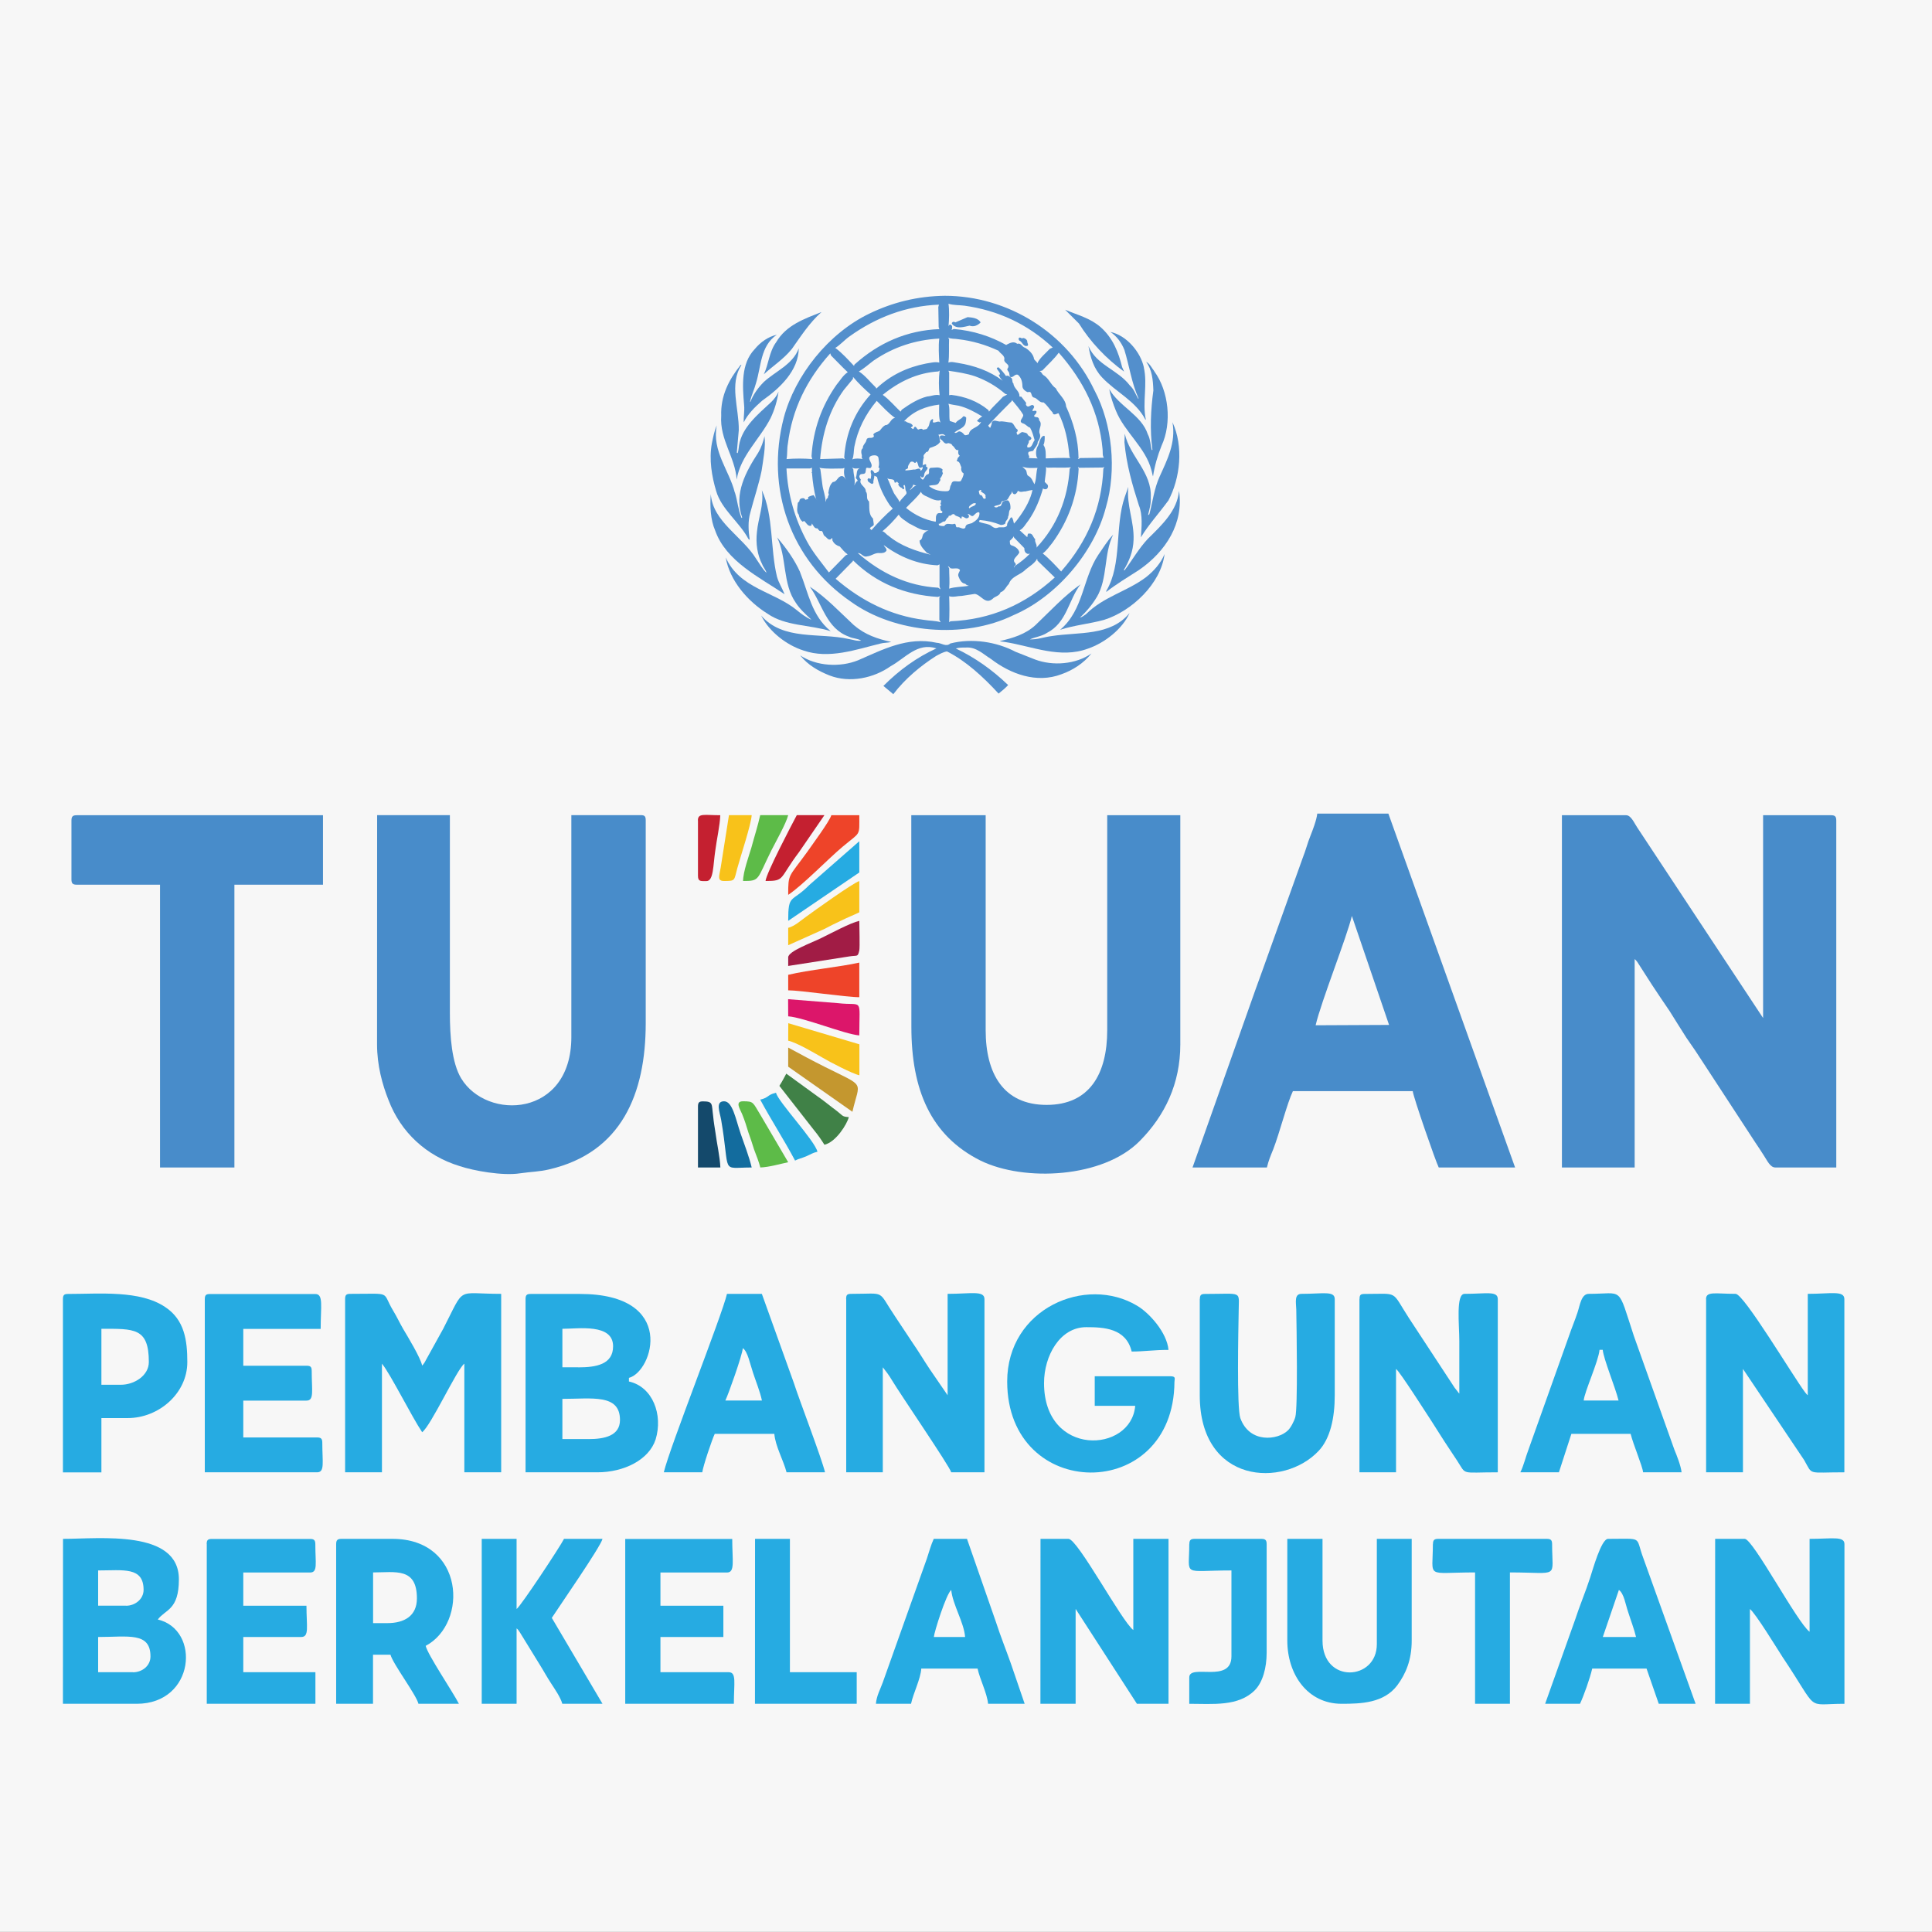
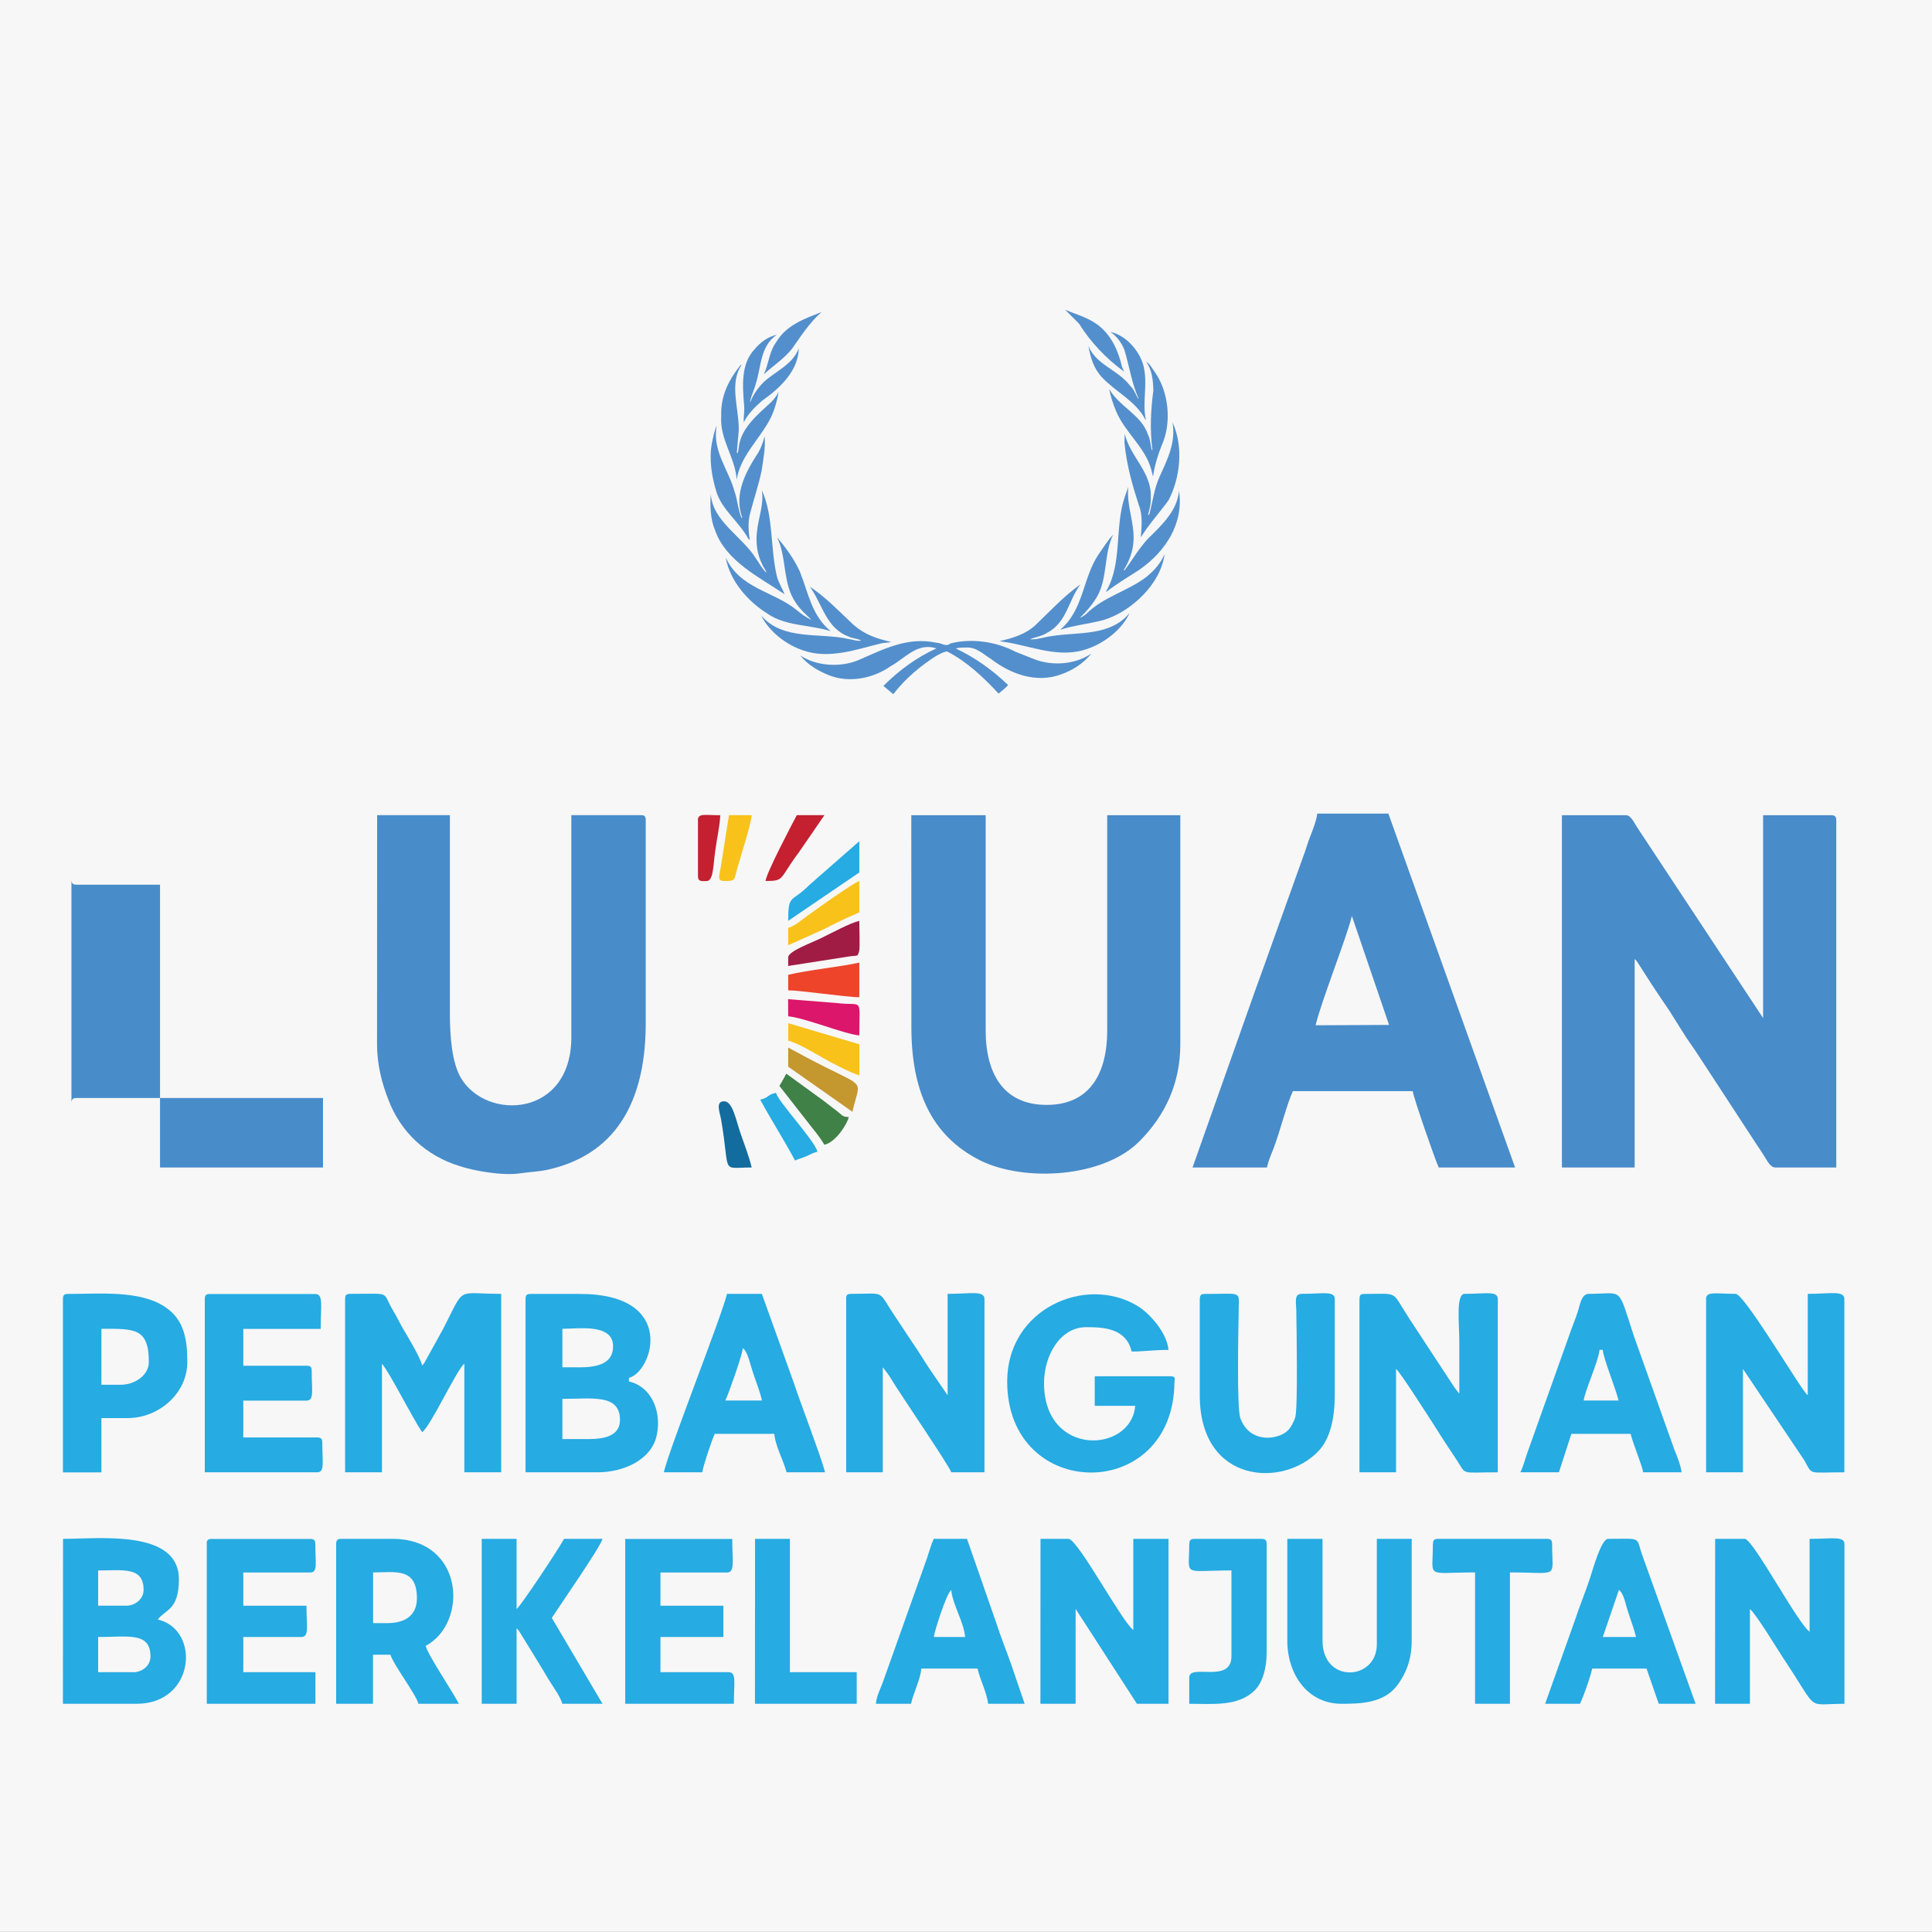
<svg xmlns="http://www.w3.org/2000/svg" xmlns:ns1="http://www.inkscape.org/namespaces/inkscape" xmlns:ns2="http://sodipodi.sourceforge.net/DTD/sodipodi-0.dtd" width="22.443mm" height="22.443mm" viewBox="0 0 22.443 22.443" version="1.1" id="svg8" ns1:version="0.92.2 (5c3e80d, 2017-08-06)" ns2:docname="logo-sdgs-color-vertical.svg">
  <rect x="0" y="0" width="22.443" height="22.443" fill="#333333" stroke="none" />
  <defs id="defs2">
    <pattern y="0" x="0" height="6" width="6" patternUnits="userSpaceOnUse" id="EMFhbasepattern" />
    <pattern y="0" x="0" height="6" width="6" patternUnits="userSpaceOnUse" id="EMFhbasepattern-7" />
    <pattern y="0" x="0" height="6" width="6" patternUnits="userSpaceOnUse" id="EMFhbasepattern-2" />
    <pattern y="0" x="0" height="6" width="6" patternUnits="userSpaceOnUse" id="EMFhbasepattern-3" />
    <pattern y="0" x="0" height="6" width="6" patternUnits="userSpaceOnUse" id="EMFhbasepattern-1" />
    <pattern y="0" x="0" height="6" width="6" patternUnits="userSpaceOnUse" id="EMFhbasepattern-23" />
    <pattern y="0" x="0" height="6" width="6" patternUnits="userSpaceOnUse" id="EMFhbasepattern-5" />
    <pattern y="0" x="0" height="6" width="6" patternUnits="userSpaceOnUse" id="EMFhbasepattern-26" />
    <pattern y="0" x="0" height="6" width="6" patternUnits="userSpaceOnUse" id="EMFhbasepattern-38" />
    <pattern y="0" x="0" height="6" width="6" patternUnits="userSpaceOnUse" id="EMFhbasepattern-8" />
    <pattern y="0" x="0" height="6" width="6" patternUnits="userSpaceOnUse" id="EMFhbasepattern-0" />
    <pattern y="0" x="0" height="6" width="6" patternUnits="userSpaceOnUse" id="EMFhbasepattern-74" />
    <pattern y="0" x="0" height="6" width="6" patternUnits="userSpaceOnUse" id="EMFhbasepattern-6" />
    <pattern y="0" x="0" height="6" width="6" patternUnits="userSpaceOnUse" id="EMFhbasepattern-10" />
    <pattern y="0" x="0" height="6" width="6" patternUnits="userSpaceOnUse" id="EMFhbasepattern-9" />
    <pattern y="0" x="0" height="6" width="6" patternUnits="userSpaceOnUse" id="EMFhbasepattern-81" />
  </defs>
  <ns2:namedview id="base" pagecolor="#ffffff" bordercolor="#666666" borderopacity="1.0" ns1:pageopacity="0.0" ns1:pageshadow="2" ns1:zoom="1.8363636" ns1:cx="284.57538" ns1:cy="-60.869957" ns1:document-units="mm" ns1:current-layer="layer1" showgrid="false" ns1:window-width="1920" ns1:window-height="1001" ns1:window-x="-9" ns1:window-y="-9" ns1:window-maximized="1" />
  <g ns1:label="Layer 1" ns1:groupmode="layer" id="layer1" transform="translate(-466.253,-494.457)">
    <path id="path5348" d="m 488.696,516.899 h -22.443 v -22.443 h 22.443 z" style="fill:#f7f7f7;fill-opacity:1;fill-rule:nonzero;stroke:none;stroke-width:0.102" ns1:connector-curvature="0" />
-     <path id="path5350" d="m 477.264,501.035 0.015,0.023 c 0,0.076 0.008,0.157 0,0.237 0.069,-0.023 0.153,-0.019 0.229,-0.034 -0.015,-0.004 -0.031,-0.008 -0.042,-0.023 -0.046,-0.004 -0.065,-0.05 -0.08,-0.088 -0.008,-0.027 0.011,-0.046 0.019,-0.069 -0.019,-0.038 -0.076,-0.011 -0.111,-0.023 -0.011,-0.011 -0.019,-0.023 -0.031,-0.023 z m -1.101,-0.069 -0.004,0.011 -0.199,0.203 c 0.302,0.26 0.639,0.428 1.029,0.478 0.061,0.011 0.13,0.008 0.191,0.027 l -0.015,-0.027 v -0.26 l 0.011,-0.015 -0.031,0.008 c -0.375,-0.023 -0.711,-0.157 -0.983,-0.425 z m 2.142,0.004 -0.004,-0.023 c -0.027,0.053 -0.088,0.088 -0.134,0.126 -0.061,0.065 -0.164,0.076 -0.195,0.168 -0.034,0.031 -0.046,0.08 -0.096,0.096 -0.015,0.046 -0.065,0.046 -0.092,0.076 -0.084,0.073 -0.134,-0.046 -0.207,-0.057 l -0.149,0.023 c -0.05,0 -0.103,0.019 -0.149,0.004 0.004,0.099 0.004,0.203 0,0.302 l 0.015,-0.011 c 0.467,-0.019 0.868,-0.195 1.212,-0.509 z m -1.786,-0.18 c 0.008,0.023 0.038,0.038 0.031,0.065 -0.019,0.027 -0.05,0.027 -0.076,0.027 -0.057,-0.008 -0.096,0.034 -0.149,0.038 -0.046,0.015 -0.065,-0.042 -0.107,-0.038 0.268,0.233 0.574,0.382 0.933,0.402 l 0.027,0.019 -0.011,-0.034 v -0.256 l -0.023,0.011 c -0.233,-0.011 -0.44,-0.099 -0.623,-0.233 z m -0.004,-0.008 c -0.015,-0.008 -0.023,-0.015 -0.023,-0.031 z m -0.031,-0.042 -0.004,-0.008 0.004,0.011 z m 1.549,-0.038 -0.004,-0.015 c -0.011,0.023 -0.027,0.034 -0.046,0.053 0.004,0.015 -0.004,0.038 0.015,0.05 0.038,0.011 0.088,0.038 0.096,0.084 -0.015,0.042 -0.096,0.08 -0.046,0.126 0.019,0.023 -0.023,0.031 -0.015,0.05 l 0.011,-0.019 c 0.061,-0.042 0.122,-0.088 0.172,-0.142 h 0.008 c -0.011,-0.004 -0.027,0.008 -0.038,0 -0.027,-0.011 -0.034,-0.034 -0.034,-0.065 z m -1.339,-0.268 c -0.057,0.069 -0.126,0.142 -0.191,0.195 0.027,0.004 0.046,0.038 0.069,0.05 0.145,0.122 0.325,0.18 0.493,0.222 l -0.046,-0.023 c -0.034,-0.038 -0.084,-0.084 -0.084,-0.142 0.034,-0.011 0.031,-0.05 0.042,-0.073 0.027,-0.034 0.061,-0.05 0.099,-0.057 -0.096,0.042 -0.18,-0.031 -0.264,-0.069 -0.038,-0.031 -0.096,-0.057 -0.119,-0.103 z m 0.929,-0.027 c -0.027,0 -0.042,0.023 -0.065,0.042 -0.027,0.015 -0.042,-0.031 -0.065,-0.019 0.004,0.004 0.008,0.008 0.011,0.008 0.004,0.008 0.008,0.023 0,0.031 -0.034,0.027 -0.05,-0.015 -0.08,-0.011 v 0.011 c 0,0.004 0,0.015 -0.011,0.011 -0.019,-0.031 -0.057,-0.019 -0.076,-0.05 -0.015,-0.004 -0.027,0.004 -0.034,0.011 -0.008,0.015 -0.038,-0.004 -0.031,0.023 -0.023,0.008 -0.027,0.034 -0.042,0.05 -0.031,-0.004 -0.046,0.031 -0.073,0.027 0.004,0.008 0,0.019 0.008,0.019 0.019,0.008 0.034,0.008 0.057,0.008 0.031,-0.05 0.076,-0.008 0.119,-0.027 0.023,0.004 0.008,0.031 0.027,0.042 0.038,-0.011 0.069,0.034 0.099,0.004 0,-0.046 0.05,-0.042 0.076,-0.053 0.046,-0.027 0.092,-0.061 0.088,-0.119 z m -0.107,-0.073 c -0.004,0.008 -0.015,0.023 0,0.027 0.023,-0.027 0.073,-0.023 0.073,-0.057 -0.031,-0.008 -0.05,0.011 -0.073,0.031 z m -0.562,-0.168 c -0.042,0.065 -0.119,0.13 -0.176,0.191 0.103,0.084 0.218,0.138 0.344,0.161 0.008,-0.027 -0.004,-0.057 0.011,-0.08 0.008,-0.023 0.034,-0.023 0.053,-0.019 0.011,0 0.019,-0.015 0.011,-0.023 -0.027,-0.008 -0.015,-0.038 -0.023,-0.053 0,-0.011 0.015,-0.008 0.011,-0.023 -0.019,-0.015 0.011,-0.031 -0.004,-0.046 0.004,-0.008 0.011,-0.015 0.019,-0.015 -0.061,0.031 -0.126,-0.008 -0.18,-0.034 -0.027,-0.011 -0.061,-0.027 -0.069,-0.057 z m 1.216,0 c -0.027,-0.004 -0.061,0.015 -0.084,-0.004 -0.008,-0.008 -0.015,0.004 -0.015,0.011 -0.008,0.011 -0.019,0.031 -0.042,0.023 -0.015,-0.008 -0.015,-0.023 -0.023,-0.038 0.004,0.011 0,0.019 -0.004,0.031 -0.019,0.019 -0.027,0.042 -0.042,0.065 -0.019,0.023 -0.053,0.015 -0.073,0.031 -0.004,0.046 -0.057,0.038 -0.084,0.053 -0.004,0.004 0.004,0.004 0.008,0.011 0.011,0.004 0.031,0.004 0.042,-0.011 0.038,0.011 0.031,-0.038 0.053,-0.057 0.019,-0.004 0.038,-0.019 0.061,-0.008 0.023,0.027 0.027,0.065 0.023,0.099 -0.023,0.023 -0.011,0.061 -0.027,0.088 0.004,0.031 -0.034,0.046 -0.031,0.076 -0.011,0.015 -0.034,0.019 -0.054,0.019 -0.076,-0.031 -0.157,-0.05 -0.241,-0.057 -0.008,0.004 -0.011,0.011 -0.011,0.019 0.034,0.019 0.076,0.019 0.115,0.034 0.031,0.008 0.053,0.05 0.096,0.038 0.034,-0.019 0.092,0.011 0.115,-0.027 -0.004,-0.034 0.027,-0.061 0.042,-0.092 l 0.011,-0.004 c 0.019,0.019 0.019,0.05 0.027,0.073 0.031,-0.031 0.05,-0.061 0.073,-0.092 0.065,-0.092 0.119,-0.191 0.142,-0.298 -0.027,0.004 -0.05,0.008 -0.076,0.015 z m -0.547,-0.004 c 0.004,0.015 0.004,0.034 0.015,0.046 0.038,-0.004 0.023,0.05 0.057,0.042 0.019,-0.004 0,-0.023 0.008,-0.034 -0.008,-0.027 -0.034,-0.031 -0.054,-0.05 -0.004,-0.004 0,-0.008 0.004,-0.015 -0.015,-0.008 -0.019,0.004 -0.031,0.011 z m -0.761,-0.076 c -0.004,0.023 -0.023,0.042 -0.038,0.061 v 0.004 c 0.027,-0.019 0.042,-0.05 0.073,-0.05 z m -0.302,-0.076 c 0.027,0.05 0.042,0.107 0.069,0.157 0.015,0.042 0.057,0.076 0.073,0.122 0.019,-0.034 0.057,-0.065 0.08,-0.096 0.004,-0.015 0,-0.027 -0.008,-0.038 -0.008,-0.019 0,-0.05 -0.015,-0.065 -0.027,0.008 0.008,0.034 -0.004,0.046 -0.011,0.008 -0.023,0 -0.023,-0.011 -0.023,-0.004 -0.038,-0.023 -0.046,-0.042 0.019,-0.011 -0.004,-0.015 -0.008,-0.027 -0.011,-0.004 -0.011,-0.004 -0.019,0.008 -0.004,0 -0.011,0 -0.015,-0.004 0,-0.054 -0.061,-0.023 -0.084,-0.05 z m -0.497,-0.119 -0.019,0.008 c -0.092,0 -0.184,0.008 -0.272,-0.008 l 0.011,0.019 0.023,0.176 c 0.008,0.069 0.038,0.134 0.038,0.203 0.008,-0.015 0.004,-0.046 0.027,-0.046 -0.008,-0.023 0.023,-0.042 0.004,-0.057 0.008,-0.05 0.015,-0.096 0.053,-0.13 0.05,0 0.053,-0.065 0.103,-0.069 0.027,0 0.042,0.034 0.054,0.046 -0.031,-0.038 -0.031,-0.099 -0.023,-0.142 z m -0.379,0 -0.023,0.008 h -0.272 c 0.015,0.306 0.099,0.589 0.237,0.845 0.069,0.13 0.168,0.245 0.256,0.363 l 0.195,-0.199 0.023,-0.011 c -0.034,-0.023 -0.065,-0.061 -0.092,-0.092 -0.031,-0.008 -0.065,-0.031 -0.08,-0.061 -0.011,-0.011 0,-0.031 -0.011,-0.038 l -0.011,0.015 c -0.034,0.015 -0.046,-0.019 -0.069,-0.034 -0.031,-0.015 -0.015,-0.073 -0.057,-0.061 -0.015,-0.004 -0.019,-0.019 -0.031,-0.031 -0.038,0.004 -0.046,-0.034 -0.065,-0.057 -0.004,0.011 0,0.023 -0.011,0.027 -0.038,0.008 -0.054,-0.038 -0.08,-0.057 -0.008,0.004 -0.011,0.011 -0.019,0.008 -0.023,-0.019 -0.038,-0.05 -0.042,-0.08 -0.031,-0.034 -0.015,-0.092 -0.011,-0.138 0.008,-0.011 0.023,-0.015 0.019,-0.031 0.011,-0.023 0.031,-0.023 0.05,-0.023 0.008,0.004 0.015,0.011 0.019,0.019 0.015,-0.008 0.042,0 0.031,-0.031 0.019,-0.011 0.042,-0.019 0.065,-0.023 0.015,0.019 0.023,0.042 0.042,0.061 l -0.015,-0.019 c -0.023,-0.096 -0.038,-0.191 -0.046,-0.294 0.004,-0.008 -0.011,-0.008 -0.004,-0.015 l 0.004,0.004 c 0,-0.023 -0.004,-0.042 0,-0.053 z m 0.467,-0.004 0.015,0.023 c 0,0.061 0.027,0.122 0.011,0.187 0.011,-0.019 0.015,-0.042 0.038,-0.053 0.004,-0.019 -0.023,-0.023 -0.019,-0.042 0.015,-0.034 0,-0.092 0.046,-0.107 -0.034,0.004 -0.061,0.011 -0.092,-0.008 z m 2.253,-0.004 c 0.004,0.057 -0.011,0.115 -0.015,0.172 l 0.034,0.034 c 0.008,0.015 0.004,0.034 -0.008,0.046 -0.015,0.008 -0.031,0.008 -0.046,-0.004 -0.038,0.13 -0.088,0.256 -0.168,0.371 -0.031,0.038 -0.061,0.096 -0.103,0.115 l 0.088,0.08 c 0.004,-0.008 0,-0.015 0.004,-0.019 0,-0.011 0.004,-0.027 0.019,-0.023 0.042,-0.004 0.042,0.042 0.069,0.065 -0.008,0.038 0.027,0.065 0.015,0.099 0.241,-0.256 0.363,-0.57 0.386,-0.918 l 0.015,-0.015 c -0.088,0.008 -0.18,0 -0.272,0.004 z m 0.386,0.008 -0.015,-0.011 0.008,0.023 c -0.015,0.321 -0.122,0.608 -0.306,0.861 -0.034,0.042 -0.069,0.092 -0.111,0.122 0.073,0.057 0.153,0.145 0.214,0.21 l 0.008,-0.011 c 0.294,-0.337 0.463,-0.727 0.482,-1.182 l 0.011,-0.023 -0.015,0.008 z m -0.662,-0.015 0.031,0.031 c 0.031,0.019 0.011,0.065 0.042,0.08 0.038,0.019 0.05,0.065 0.069,0.096 0.004,-0.008 0.004,-0.019 0.008,-0.027 0.015,-0.053 0.011,-0.115 0.027,-0.164 -0.057,0 -0.122,0.008 -0.176,-0.015 z m 0.061,-0.096 c -0.008,0.004 -0.019,0.004 -0.027,0.004 0.008,-0.004 0.019,-0.004 0.027,-0.004 z m -1.805,-0.031 c -0.08,0.023 0.011,0.084 -0.008,0.13 -0.011,0.031 -0.042,0.004 -0.061,0.015 l -0.008,0.05 c -0.011,0.031 -0.05,0.008 -0.065,0.031 -0.015,0.019 0,0.038 0.011,0.053 -0.027,0.061 0.061,0.08 0.057,0.138 0.031,0.034 -0.004,0.084 0.038,0.115 0.008,0.061 -0.011,0.149 0.046,0.199 l 0.008,0.057 c 0.011,0.042 -0.05,0.031 -0.042,0.069 0.011,-0.008 0.015,0.008 0.015,0.011 v 0 c 0.076,-0.088 0.161,-0.176 0.249,-0.252 l -0.034,-0.038 c -0.069,-0.103 -0.122,-0.21 -0.149,-0.329 l -0.031,-0.015 c 0,0.031 -0.015,0.053 -0.011,0.084 l -0.011,0.011 c -0.019,0 -0.031,-0.015 -0.05,-0.027 -0.004,-0.011 -0.015,-0.027 0.004,-0.038 0.008,0 0.015,0.004 0.023,0.008 0.008,-0.011 0.004,-0.027 0.008,-0.038 0.004,-0.023 -0.015,-0.046 0,-0.065 0.015,-0.004 0.031,0.019 0.038,0.034 0.019,0.004 0.034,-0.011 0.05,-0.019 0,-0.015 0.023,-0.038 -0.004,-0.046 0.015,-0.038 0.004,-0.08 0,-0.115 -0.011,-0.031 -0.05,-0.027 -0.073,-0.023 z m 0.838,-0.241 c -0.015,-0.015 -0.05,-0.004 -0.069,0 0.019,0.019 0.011,0.057 0.023,0.08 -0.031,0.046 -0.076,0.057 -0.122,0.073 -0.015,0.015 -0.011,0.05 -0.042,0.046 -0.008,0.019 -0.042,0.034 -0.027,0.065 -0.015,0.031 -0.008,0.076 -0.019,0.111 -0.057,0.034 -0.038,-0.05 -0.069,-0.065 l -0.008,0.015 c -0.011,0.004 -0.019,-0.004 -0.027,-0.011 -0.011,-0.004 -0.027,-0.004 -0.034,0.004 -0.011,0.019 -0.031,0.038 -0.027,0.065 -0.004,0.019 -0.034,0.011 -0.031,0.031 0.034,0 0.069,-0.008 0.099,-0.011 0.023,0.004 0.038,-0.011 0.061,-0.011 0.008,0.004 0.019,0.011 0.015,0.023 h 0.008 c 0.015,-0.011 0.023,-0.031 0.015,-0.046 0,-0.023 0.023,-0.023 0.038,-0.027 0.011,0.004 0.004,0.019 0.004,0.027 0.046,0.015 -0.008,0.05 -0.015,0.073 -0.011,0.019 0,0.057 -0.034,0.053 -0.008,-0.004 -0.011,-0.008 -0.011,-0.015 h -0.004 c -0.004,0.015 0.011,0.034 0.027,0.042 0.027,-0.023 0.027,-0.061 0.065,-0.065 0.019,-0.023 -0.008,-0.054 0.023,-0.073 0.05,0 0.103,-0.019 0.142,0.019 -0.004,0.019 -0.008,0.027 0.004,0.042 -0.008,0.019 -0.015,0.046 -0.034,0.061 0.008,0.015 0.004,0.031 -0.008,0.038 -0.015,0.057 -0.08,0.031 -0.122,0.05 0.061,0.05 0.134,0.065 0.214,0.061 0.042,-0.004 0.023,-0.053 0.046,-0.076 0.011,-0.069 0.073,-0.023 0.111,-0.042 0.015,-0.027 0.031,-0.057 0.034,-0.088 -0.027,-0.015 -0.034,-0.046 -0.027,-0.073 -0.015,-0.023 -0.015,-0.065 -0.05,-0.069 -0.008,-0.008 0,-0.015 0.004,-0.023 0,-0.019 0.019,-0.027 0.027,-0.042 -0.023,-0.015 -0.019,-0.046 -0.015,-0.065 -0.038,0.011 -0.042,-0.038 -0.069,-0.05 -0.008,-0.023 -0.031,-0.027 -0.05,-0.031 -0.05,0.023 -0.057,-0.034 -0.092,-0.046 -0.004,-0.011 -0.011,-0.027 0,-0.038 0.019,-0.011 0.042,0 0.061,0 z m -0.467,-0.157 h 0.019 c 0.023,0.023 0.061,0.015 0.08,0.046 0.008,0.019 -0.019,0.015 -0.019,0.031 0.008,0.004 0.015,0.004 0.019,0.011 0.015,0.008 0.011,-0.011 0.019,-0.019 0.023,-0.023 0.027,0.027 0.05,0.027 0.019,-0.011 0.042,-0.015 0.053,0.004 0.015,-0.011 0.046,0 0.053,-0.027 0.031,-0.031 0.011,-0.08 0.057,-0.099 0.015,0.008 0,0.023 0.004,0.038 0.031,0.011 0.065,-0.027 0.088,0.004 -0.023,-0.065 -0.015,-0.142 -0.015,-0.21 -0.153,0.019 -0.298,0.073 -0.409,0.195 z m 0.516,-0.203 c 0.019,0.054 0.004,0.134 0.015,0.199 l 0.069,0.023 c 0.019,-0.034 0.065,-0.042 0.084,-0.073 0.011,-0.011 0.027,0 0.038,0.011 0,0.027 -0.004,0.053 -0.011,0.076 -0.027,0.054 -0.088,0.061 -0.126,0.099 0.023,0.011 0.038,-0.011 0.053,-0.015 0.027,0 0.05,0.023 0.065,0.042 0.019,0.008 0.034,-0.004 0.05,-0.008 0.011,-0.08 0.111,-0.069 0.142,-0.145 l -0.019,0.008 c -0.008,-0.011 -0.027,-0.008 -0.027,-0.023 0.019,-0.015 0.038,-0.042 0.061,-0.046 -0.088,-0.054 -0.18,-0.103 -0.275,-0.126 -0.038,-0.008 -0.08,-0.011 -0.119,-0.023 z m -0.834,-0.034 c -0.134,0.161 -0.222,0.337 -0.26,0.535 -0.008,0.046 -0.004,0.103 -0.023,0.145 0.034,-0.015 0.084,-0.011 0.122,-0.004 -0.023,-0.011 -0.004,-0.042 -0.015,-0.057 -0.004,-0.023 -0.008,-0.054 0.015,-0.069 -0.004,-0.038 0.038,-0.061 0.042,-0.096 0.011,-0.042 0.057,-0.011 0.08,-0.034 0.015,-0.008 0,-0.023 0,-0.031 0.019,-0.027 0.05,-0.027 0.073,-0.042 0.019,-0.023 0.038,-0.05 0.065,-0.065 0.057,0 0.061,-0.08 0.115,-0.084 -0.076,-0.053 -0.145,-0.13 -0.214,-0.199 z m 1.572,-0.008 -0.004,0.011 c -0.092,0.092 -0.187,0.187 -0.272,0.283 0.004,0.011 0.015,0.023 0.023,0.027 0.008,-0.023 0.019,-0.042 0.019,-0.065 0.023,-0.034 0.057,-0.011 0.088,-0.008 0.046,-0.008 0.092,0.011 0.138,0.011 0.034,0.015 0.038,0.061 0.069,0.08 0.011,0.011 0.004,0.027 -0.008,0.034 0.008,0.073 0.042,-0.019 0.08,0 0.015,0.004 0.034,0.004 0.046,0.019 0.008,0.031 0.042,0.023 0.046,0.053 -0.004,0.015 -0.019,0.019 -0.031,0.027 0.011,0.027 -0.027,0.046 -0.015,0.076 0.057,0.011 0.057,-0.053 0.084,-0.084 -0.015,-0.05 -0.027,-0.099 -0.053,-0.145 -0.031,-0.008 -0.05,-0.042 -0.084,-0.05 -0.061,-0.023 0.011,-0.065 0.004,-0.099 -0.034,-0.061 -0.088,-0.119 -0.13,-0.172 z m -1.847,-0.268 v 0.019 l -0.107,0.13 c -0.168,0.233 -0.252,0.505 -0.275,0.803 l 0.264,-0.008 0.027,0.011 c -0.011,-0.008 -0.008,-0.019 -0.011,-0.027 0.019,-0.275 0.119,-0.52 0.306,-0.727 -0.073,-0.065 -0.142,-0.13 -0.203,-0.203 z m 1.109,-0.073 0.008,0.019 v 0.264 l 0.023,-0.004 c 0.161,0.019 0.306,0.073 0.432,0.176 l 0.008,0.019 c 0.046,-0.061 0.111,-0.115 0.161,-0.172 l 0.05,-0.027 -0.023,-0.008 c -0.107,-0.092 -0.222,-0.157 -0.348,-0.203 -0.099,-0.034 -0.207,-0.05 -0.31,-0.065 z m -0.103,-0.004 -0.015,0.011 c -0.245,0.015 -0.459,0.119 -0.646,0.272 0.076,0.053 0.142,0.134 0.207,0.195 0.004,-0.008 0.011,-0.015 0.015,-0.023 0.092,-0.065 0.187,-0.126 0.294,-0.153 0.05,-0.004 0.096,-0.027 0.145,-0.015 -0.011,-0.092 -0.011,-0.191 0,-0.287 z m -1.27,-0.199 c -0.275,0.306 -0.444,0.654 -0.493,1.052 -0.011,0.057 -0.004,0.119 -0.015,0.176 0.096,-0.008 0.203,-0.008 0.298,0 l -0.008,-0.034 c 0.019,-0.31 0.119,-0.585 0.291,-0.83 0.042,-0.05 0.076,-0.111 0.13,-0.145 -0.065,-0.061 -0.13,-0.13 -0.195,-0.195 z m 2.654,-0.008 c -0.053,0.073 -0.126,0.138 -0.191,0.207 l -0.034,0.008 c 0.023,0.004 0.027,0.027 0.042,0.042 0.069,0.038 0.088,0.115 0.149,0.157 0.034,0.073 0.115,0.126 0.119,0.21 0.084,0.184 0.142,0.382 0.145,0.6 l -0.008,0.011 c 0.011,0 0.019,-0.004 0.023,-0.011 l 0.279,-0.004 c -0.019,-0.027 -0.011,-0.065 -0.015,-0.099 -0.038,-0.428 -0.222,-0.796 -0.509,-1.121 z m -2.146,0.088 c -0.057,0.042 -0.115,0.096 -0.176,0.13 0.073,0.046 0.13,0.122 0.195,0.184 l 0.008,0.015 c 0.164,-0.157 0.363,-0.249 0.578,-0.291 0.054,-0.008 0.103,-0.023 0.153,-0.011 -0.004,-0.092 -0.011,-0.187 0,-0.279 -0.279,0.015 -0.532,0.099 -0.757,0.252 z m 1.733,-0.26 c -0.019,0.019 -0.034,-0.019 -0.053,0.004 0,0.011 0,0.019 0.008,0.027 0.038,0.015 0.042,0.076 0.096,0.061 0.015,-0.015 -0.008,-0.034 -0.004,-0.057 -0.008,-0.019 -0.027,-0.031 -0.046,-0.034 z m -0.872,-0.004 0.011,0.019 c -0.004,0.092 0.004,0.187 -0.008,0.272 0.038,-0.015 0.076,0 0.111,0.004 0.191,0.031 0.367,0.092 0.52,0.207 -0.019,-0.019 -0.038,-0.042 -0.046,-0.069 0.004,-0.004 0.008,-0.004 0.015,-0.004 0,-0.031 -0.031,-0.046 -0.038,-0.073 0.008,-0.008 0.011,-0.011 0.023,-0.008 0.034,0.031 0.061,0.065 0.084,0.099 0.023,-0.011 0.038,0.004 0.053,0.015 0.031,0.015 0.011,0.053 0.034,0.073 0.004,0.057 0.073,0.088 0.069,0.145 0,0.011 0.015,0.004 0.023,0.008 l 0.057,0.073 c -0.011,0.015 0,0.031 0.011,0.038 0.023,0.011 0.038,-0.019 0.065,-0.015 0.038,0.023 -0.008,0.046 -0.004,0.069 0.015,0.004 0.034,-0.011 0.046,0.004 0.004,0.023 -0.015,0.034 -0.027,0.05 0,0.019 0.019,0.015 0.034,0.019 0.015,0 0.027,0.019 0.023,0.034 0.05,0.05 -0.015,0.107 0.008,0.157 0.015,0.034 -0.004,0.069 -0.023,0.096 0,0.042 -0.038,0.069 -0.053,0.103 l -0.05,0.011 c -0.027,0.027 0.023,0.057 -0.004,0.073 l 0.107,0.004 -0.011,-0.011 c -0.015,-0.042 -0.011,-0.099 0.015,-0.138 0.015,-0.034 0.019,-0.076 0.05,-0.107 0.008,0 0.019,-0.015 0.027,0 0,0.034 0,0.073 -0.015,0.099 0.031,0.046 0.027,0.103 0.027,0.157 0.096,-0.004 0.191,-0.008 0.283,-0.004 l -0.008,-0.019 c -0.015,-0.18 -0.05,-0.348 -0.126,-0.501 -0.019,0 -0.034,0.019 -0.057,0.011 -0.008,-0.004 -0.011,-0.011 -0.011,-0.019 -0.038,-0.038 -0.061,-0.084 -0.107,-0.119 -0.05,0.008 -0.069,-0.05 -0.115,-0.057 -0.038,-0.015 -0.011,-0.08 -0.069,-0.061 -0.027,-0.011 -0.057,-0.034 -0.061,-0.065 0,-0.05 -0.011,-0.103 -0.053,-0.138 -0.038,-0.011 -0.05,0.034 -0.084,0.027 -0.019,-0.011 -0.011,-0.034 -0.019,-0.053 -0.004,-0.011 -0.023,-0.023 -0.019,-0.042 0.046,-0.061 -0.053,-0.061 -0.034,-0.119 -0.004,-0.042 -0.046,-0.057 -0.069,-0.092 -0.149,-0.069 -0.302,-0.115 -0.47,-0.134 -0.042,-0.008 -0.08,0 -0.115,-0.019 z m 0.226,-0.237 -0.142,0.061 c -0.011,-0.008 -0.031,-0.011 -0.038,0.004 -0.008,0.004 0,0.011 0,0.015 0.053,0.065 0.142,0.031 0.203,0.019 0.05,0.019 0.092,-0.004 0.126,-0.034 v -0.008 c -0.031,-0.046 -0.092,-0.053 -0.149,-0.057 z m -0.333,-0.145 c -0.386,0.015 -0.731,0.149 -1.036,0.367 -0.061,0.042 -0.111,0.103 -0.172,0.138 h 0.008 c 0.076,0.057 0.149,0.138 0.214,0.207 l 0.004,-0.015 c 0.283,-0.256 0.612,-0.398 0.987,-0.413 l -0.008,-0.023 -0.004,-0.233 z m 0.111,-0.011 c 0.011,0.076 0.008,0.184 0,0.268 0,-0.008 0.004,-0.015 0.011,-0.023 0.011,-0.008 0.023,0.004 0.031,0.015 0,0.011 0.004,0.034 -0.008,0.042 0.011,0.004 0.019,-0.008 0.031,-0.008 0.222,0.019 0.425,0.084 0.608,0.187 v -0.004 c 0.038,-0.019 0.084,-0.046 0.126,-0.011 0.046,-0.015 0.053,0.038 0.092,0.046 0.046,0.027 0.096,0.076 0.103,0.13 0.008,0.019 0.034,0.031 0.038,0.05 0.031,-0.065 0.092,-0.111 0.145,-0.168 l 0.034,-0.015 c -0.294,-0.275 -0.639,-0.432 -1.025,-0.486 -0.061,-0.008 -0.13,-0.004 -0.187,-0.023 z m 1.698,1.01 c 0.203,0.386 0.26,0.918 0.13,1.358 -0.134,0.516 -0.57,1.036 -1.075,1.251 -0.57,0.279 -1.377,0.21 -1.886,-0.157 -0.704,-0.482 -0.994,-1.316 -0.78,-2.138 0.13,-0.49 0.516,-0.979 0.994,-1.209 0.268,-0.13 0.558,-0.203 0.876,-0.207 0.73,0 1.423,0.428 1.74,1.101 z" style="fill:#538fcc;fill-opacity:1;fill-rule:nonzero;stroke:none;stroke-width:0.102" ns1:connector-curvature="0" />
    <path id="path5352" d="m 479.039,498.258 c 0.142,0.126 0.207,0.291 0.249,0.463 l 0.023,0.053 c -0.207,-0.149 -0.394,-0.348 -0.524,-0.558 l -0.161,-0.161 c 0.142,0.061 0.291,0.096 0.413,0.203 z" style="fill:#538fcc;fill-opacity:1;fill-rule:nonzero;stroke:none;stroke-width:0.102" ns1:connector-curvature="0" />
    <path id="path5354" d="m 475.451,498.511 c -0.096,0.119 -0.218,0.195 -0.325,0.294 0.057,-0.119 0.061,-0.26 0.142,-0.371 0.119,-0.203 0.333,-0.275 0.528,-0.352 -0.142,0.126 -0.241,0.283 -0.344,0.428 z" style="fill:#538fcc;fill-opacity:1;fill-rule:nonzero;stroke:none;stroke-width:0.102" ns1:connector-curvature="0" />
    <path id="path5356" d="m 479.54,498.725 c 0.046,0.203 -0.019,0.402 0.023,0.604 l -0.004,0.004 c -0.111,-0.218 -0.344,-0.321 -0.505,-0.493 -0.096,-0.103 -0.134,-0.229 -0.157,-0.363 0.092,0.222 0.34,0.272 0.482,0.459 0.05,0.046 0.065,0.103 0.096,0.153 l 0.004,-0.004 c -0.08,-0.176 -0.107,-0.375 -0.164,-0.562 -0.031,-0.08 -0.088,-0.161 -0.164,-0.21 0.187,0.038 0.352,0.233 0.39,0.413 z" style="fill:#538fcc;fill-opacity:1;fill-rule:nonzero;stroke:none;stroke-width:0.102" ns1:connector-curvature="0" />
    <path id="path5358" d="m 475.276,498.346 c -0.191,0.13 -0.18,0.367 -0.241,0.562 -0.019,0.073 -0.053,0.138 -0.069,0.214 l 0.004,0.004 c 0.031,-0.084 0.088,-0.164 0.157,-0.233 0.138,-0.126 0.337,-0.203 0.405,-0.39 -0.004,0.26 -0.218,0.463 -0.425,0.608 -0.084,0.073 -0.168,0.157 -0.214,0.252 -0.004,-0.065 0.011,-0.13 0.004,-0.199 -0.019,-0.226 -0.038,-0.482 0.122,-0.65 0.069,-0.084 0.157,-0.145 0.256,-0.168 z" style="fill:#538fcc;fill-opacity:1;fill-rule:nonzero;stroke:none;stroke-width:0.102" ns1:connector-curvature="0" />
    <path id="path5360" d="m 479.662,498.771 c 0.168,0.229 0.207,0.6 0.084,0.864 -0.046,0.115 -0.08,0.233 -0.099,0.356 -0.008,-0.019 -0.011,-0.05 -0.019,-0.073 -0.065,-0.26 -0.314,-0.444 -0.413,-0.692 -0.031,-0.076 -0.061,-0.161 -0.076,-0.249 0.111,0.199 0.375,0.302 0.447,0.524 0.031,0.057 0.031,0.126 0.046,0.184 0.004,0 0.008,0 0.008,-0.004 -0.031,-0.229 -0.019,-0.467 0.011,-0.688 -0.004,-0.122 -0.015,-0.241 -0.084,-0.333 0.046,0.023 0.065,0.073 0.096,0.111 z" style="fill:#538fcc;fill-opacity:1;fill-rule:nonzero;stroke:none;stroke-width:0.102" ns1:connector-curvature="0" />
    <path id="path5362" d="m 474.866,498.698 c -0.145,0.222 -0.027,0.501 -0.031,0.757 l -0.023,0.26 c 0.004,0 0.004,0.008 0.011,0.004 0.008,-0.027 0.011,-0.057 0.015,-0.088 0.034,-0.21 0.218,-0.359 0.375,-0.505 0.034,-0.034 0.065,-0.073 0.084,-0.119 -0.015,0.103 -0.046,0.21 -0.092,0.306 -0.122,0.241 -0.352,0.44 -0.394,0.715 -0.019,-0.264 -0.199,-0.463 -0.18,-0.742 -0.008,-0.229 0.088,-0.417 0.222,-0.585 0.004,-0.004 0.008,-0.008 0.011,-0.004 z" style="fill:#538fcc;fill-opacity:1;fill-rule:nonzero;stroke:none;stroke-width:0.102" ns1:connector-curvature="0" />
    <path id="path5364" d="m 479.823,500.274 c -0.103,0.142 -0.226,0.275 -0.317,0.425 0.008,-0.119 0.023,-0.26 -0.023,-0.371 -0.076,-0.237 -0.145,-0.474 -0.168,-0.734 l 0.004,-0.099 c 0.057,0.264 0.317,0.447 0.302,0.742 0.004,0.073 -0.015,0.134 -0.031,0.199 l 0.004,0.004 0.011,-0.011 c 0.038,-0.145 0.057,-0.302 0.119,-0.436 0.088,-0.195 0.191,-0.394 0.149,-0.631 0.13,0.279 0.092,0.65 -0.05,0.914 z" style="fill:#538fcc;fill-opacity:1;fill-rule:nonzero;stroke:none;stroke-width:0.102" ns1:connector-curvature="0" />
    <path id="path5366" d="m 474.79,500.178 c 0.031,0.099 0.038,0.203 0.076,0.294 0.004,0.004 0.008,0 0.008,-0.004 -0.099,-0.279 0.046,-0.535 0.187,-0.753 0.034,-0.057 0.057,-0.122 0.073,-0.191 0.015,0.126 -0.015,0.272 -0.034,0.402 -0.034,0.164 -0.088,0.321 -0.13,0.482 -0.031,0.103 -0.023,0.214 -0.008,0.321 l -0.015,-0.011 c -0.103,-0.195 -0.314,-0.344 -0.375,-0.558 -0.05,-0.168 -0.084,-0.363 -0.05,-0.551 0.015,-0.069 0.027,-0.142 0.057,-0.21 -0.057,0.302 0.145,0.52 0.21,0.78 z" style="fill:#538fcc;fill-opacity:1;fill-rule:nonzero;stroke:none;stroke-width:0.102" ns1:connector-curvature="0" />
    <path id="path5368" d="m 479.421,500.729 c -0.004,0.13 -0.05,0.245 -0.115,0.352 h 0.011 c 0.092,-0.122 0.164,-0.252 0.272,-0.367 0.168,-0.164 0.34,-0.329 0.36,-0.555 0.057,0.375 -0.153,0.704 -0.463,0.918 -0.13,0.084 -0.26,0.161 -0.382,0.256 v -0.011 c 0.187,-0.314 0.096,-0.746 0.214,-1.09 l 0.042,-0.119 c -0.023,0.218 0.069,0.398 0.061,0.616 z" style="fill:#538fcc;fill-opacity:1;fill-rule:nonzero;stroke:none;stroke-width:0.102" ns1:connector-curvature="0" />
    <path id="path5370" d="m 475.279,501.157 c 0.019,0.069 0.061,0.134 0.088,0.203 -0.287,-0.195 -0.681,-0.382 -0.807,-0.742 -0.053,-0.122 -0.061,-0.279 -0.05,-0.421 0.023,0.321 0.367,0.49 0.528,0.753 0.038,0.054 0.069,0.115 0.119,0.161 -0.008,-0.034 -0.038,-0.065 -0.05,-0.099 -0.057,-0.111 -0.076,-0.241 -0.061,-0.375 0.015,-0.164 0.084,-0.317 0.057,-0.486 0.138,0.302 0.096,0.677 0.176,1.006 z" style="fill:#538fcc;fill-opacity:1;fill-rule:nonzero;stroke:none;stroke-width:0.102" ns1:connector-curvature="0" />
    <path id="path5372" d="m 478.993,501.394 c -0.05,0.084 -0.119,0.168 -0.195,0.237 0.023,-0.004 0.046,-0.023 0.069,-0.038 0.207,-0.207 0.478,-0.264 0.7,-0.432 0.092,-0.073 0.172,-0.164 0.214,-0.268 -0.042,0.344 -0.382,0.665 -0.704,0.765 -0.168,0.046 -0.344,0.061 -0.509,0.115 0.275,-0.233 0.26,-0.597 0.444,-0.872 0.057,-0.08 0.103,-0.161 0.172,-0.233 -0.111,0.222 -0.061,0.509 -0.191,0.727 z" style="fill:#538fcc;fill-opacity:1;fill-rule:nonzero;stroke:none;stroke-width:0.102" ns1:connector-curvature="0" />
    <path id="path5374" d="m 475.547,501.104 c 0.096,0.237 0.134,0.505 0.356,0.685 -0.241,-0.076 -0.524,-0.057 -0.734,-0.203 -0.233,-0.145 -0.44,-0.386 -0.486,-0.654 0.161,0.363 0.562,0.394 0.83,0.616 0.05,0.042 0.103,0.08 0.161,0.107 v -0.004 c -0.061,-0.057 -0.13,-0.119 -0.176,-0.191 -0.157,-0.222 -0.103,-0.528 -0.218,-0.761 0.107,0.126 0.203,0.26 0.268,0.405 z" style="fill:#538fcc;fill-opacity:1;fill-rule:nonzero;stroke:none;stroke-width:0.102" ns1:connector-curvature="0" />
    <path id="path5376" d="m 478.412,501.811 c -0.061,0.038 -0.134,0.046 -0.195,0.073 0.088,0.004 0.164,-0.027 0.252,-0.038 0.317,-0.05 0.681,0.004 0.906,-0.268 -0.084,0.187 -0.291,0.348 -0.482,0.413 -0.325,0.122 -0.65,-0.027 -0.964,-0.076 l -0.057,-0.008 v -0.004 c 0.145,-0.034 0.291,-0.076 0.409,-0.184 0.176,-0.168 0.333,-0.34 0.524,-0.474 -0.142,0.184 -0.157,0.447 -0.394,0.566 z" style="fill:#538fcc;fill-opacity:1;fill-rule:nonzero;stroke:none;stroke-width:0.102" ns1:connector-curvature="0" />
    <path id="path5378" d="m 476.178,501.723 c 0.122,0.107 0.272,0.157 0.428,0.191 -0.038,0.011 -0.088,0.008 -0.126,0.019 -0.283,0.069 -0.597,0.184 -0.895,0.08 -0.191,-0.061 -0.394,-0.214 -0.49,-0.405 0.256,0.294 0.677,0.195 1.017,0.272 0.05,0.008 0.096,0.027 0.145,0.019 -0.042,-0.027 -0.096,-0.023 -0.142,-0.046 -0.268,-0.096 -0.31,-0.386 -0.455,-0.581 0.187,0.122 0.344,0.291 0.516,0.451 z" style="fill:#538fcc;fill-opacity:1;fill-rule:nonzero;stroke:none;stroke-width:0.102" ns1:connector-curvature="0" />
    <path id="path5380" d="m 478.274,502.117 c 0.21,0.08 0.478,0.057 0.658,-0.069 -0.092,0.115 -0.218,0.195 -0.348,0.241 -0.291,0.111 -0.593,-0.004 -0.818,-0.176 -0.092,-0.057 -0.172,-0.142 -0.291,-0.134 -0.042,0 -0.084,0 -0.119,0.011 0.218,0.103 0.421,0.245 0.608,0.425 -0.031,0.034 -0.073,0.069 -0.111,0.099 -0.18,-0.195 -0.379,-0.379 -0.6,-0.49 -0.046,0.008 -0.084,0.031 -0.126,0.053 -0.18,0.115 -0.36,0.264 -0.497,0.444 l -0.115,-0.096 c 0.187,-0.187 0.39,-0.333 0.616,-0.436 -0.222,-0.073 -0.363,0.115 -0.532,0.207 -0.195,0.138 -0.474,0.199 -0.711,0.107 -0.126,-0.05 -0.249,-0.119 -0.34,-0.233 0.187,0.126 0.463,0.142 0.673,0.057 0.283,-0.122 0.574,-0.279 0.914,-0.203 0.053,0 0.107,0.053 0.157,0.008 0.252,-0.065 0.539,-0.019 0.757,0.096 z" style="fill:#538fcc;fill-opacity:1;fill-rule:nonzero;stroke:none;stroke-width:0.102" ns1:connector-curvature="0" />
    <path id="path5382" d="m 470.262,509.548 v 2.012 h 0.428 v -1.262 c 0.096,0.115 0.348,0.62 0.467,0.796 0.103,-0.076 0.405,-0.734 0.49,-0.796 v 1.262 h 0.428 v -2.073 c -0.535,0 -0.413,-0.099 -0.673,0.405 l -0.218,0.394 c -0.027,0.038 -0.008,0.011 -0.027,0.034 -0.019,-0.092 -0.168,-0.337 -0.222,-0.428 -0.042,-0.073 -0.069,-0.134 -0.115,-0.21 -0.138,-0.229 0,-0.195 -0.497,-0.195 -0.046,0 -0.061,0.011 -0.061,0.061 z" style="fill:#26abe2;fill-opacity:1;fill-rule:evenodd;stroke:none;stroke-width:0.102" ns1:connector-curvature="0" />
    <path id="path5384" d="m 482.045,509.548 v 2.012 h 0.425 v -1.201 c 0.046,0.034 0.352,0.516 0.413,0.608 0.069,0.107 0.13,0.207 0.199,0.31 0.034,0.05 0.061,0.092 0.096,0.145 0.115,0.176 0.034,0.138 0.474,0.138 v -2.012 c 0,-0.099 -0.138,-0.061 -0.386,-0.061 -0.103,0 -0.061,0.36 -0.061,0.547 0,0.203 0,0.409 0,0.612 -0.019,-0.023 0.004,0.008 -0.027,-0.034 -0.011,-0.015 -0.015,-0.019 -0.027,-0.034 l -0.532,-0.811 c -0.21,-0.325 -0.111,-0.279 -0.512,-0.279 -0.05,0 -0.061,0.011 -0.061,0.061 z" style="fill:#26abe2;fill-opacity:1;fill-rule:evenodd;stroke:none;stroke-width:0.102" ns1:connector-curvature="0" />
    <path id="path5386" d="m 486.072,509.548 v 2.012 h 0.428 v -1.201 l 0.711,1.059 c 0.103,0.18 0.031,0.142 0.467,0.142 v -2.012 c 0,-0.103 -0.161,-0.061 -0.425,-0.061 v 1.178 c -0.023,-0.023 0.004,0.008 -0.031,-0.034 -0.134,-0.176 -0.711,-1.144 -0.807,-1.144 -0.229,0 -0.344,-0.034 -0.344,0.061 z" style="fill:#26abe2;fill-opacity:1;fill-rule:evenodd;stroke:none;stroke-width:0.102" ns1:connector-curvature="0" />
    <path id="path5388" d="m 476.083,509.548 v 2.012 h 0.425 v -1.22 l 0.053,0.069 c 0.023,0.031 0.034,0.05 0.05,0.076 0.103,0.172 0.669,0.998 0.692,1.075 h 0.386 v -2.012 c 0,-0.103 -0.161,-0.061 -0.428,-0.061 v 1.178 l -0.207,-0.302 c -0.069,-0.103 -0.13,-0.207 -0.199,-0.306 -0.069,-0.103 -0.138,-0.207 -0.203,-0.306 -0.214,-0.317 -0.096,-0.264 -0.509,-0.264 -0.05,0 -0.061,0.011 -0.061,0.061 z" style="fill:#26abe2;fill-opacity:1;fill-rule:evenodd;stroke:none;stroke-width:0.102" ns1:connector-curvature="0" />
    <path id="path5390" d="m 473.092,511.174 h -0.306 v -0.467 c 0.344,0 0.669,-0.061 0.669,0.245 0,0.184 -0.18,0.222 -0.363,0.222 z m -0.122,-0.834 h -0.184 v -0.447 c 0.184,0 0.589,-0.065 0.589,0.203 0,0.21 -0.195,0.245 -0.405,0.245 z m -0.612,-0.792 v 2.012 h 0.834 c 0.31,0 0.6,-0.145 0.677,-0.382 0.088,-0.287 -0.034,-0.612 -0.31,-0.673 v -0.042 c 0.279,-0.073 0.562,-0.975 -0.57,-0.975 h -0.57 c -0.046,0 -0.061,0.011 -0.061,0.061 z" style="fill:#26abe2;fill-opacity:1;fill-rule:evenodd;stroke:none;stroke-width:0.102" ns1:connector-curvature="0" />
    <path id="path5392" d="m 486.176,514.249 h 0.405 v -1.101 c 0.065,0.05 0.31,0.451 0.379,0.558 0.436,0.65 0.252,0.543 0.719,0.543 v -1.855 c 0,-0.096 -0.145,-0.061 -0.405,-0.061 v 1.079 c -0.142,-0.103 -0.658,-1.079 -0.753,-1.079 h -0.344 z" style="fill:#26abe2;fill-opacity:1;fill-rule:evenodd;stroke:none;stroke-width:0.102" ns1:connector-curvature="0" />
    <path id="path5394" d="m 477.953,510.505 c 0,1.4 1.935,1.419 1.943,0.004 0,-0.034 0.023,-0.065 -0.05,-0.065 h -0.876 v 0.344 h 0.47 c -0.046,0.551 -1.059,0.6 -1.059,-0.264 0,-0.317 0.184,-0.65 0.49,-0.65 0.203,0 0.463,0.011 0.528,0.283 0.145,0 0.256,-0.019 0.428,-0.019 -0.019,-0.203 -0.222,-0.428 -0.363,-0.512 -0.597,-0.36 -1.511,0.031 -1.511,0.88 z" style="fill:#26abe2;fill-opacity:1;fill-rule:evenodd;stroke:none;stroke-width:0.102" ns1:connector-curvature="0" />
    <path id="path5396" d="m 478.339,514.249 h 0.409 v -1.101 c 0,0.004 0.008,0.004 0.008,0.011 l 0.704,1.09 h 0.367 v -1.916 h -0.409 v 1.059 c -0.134,-0.099 -0.646,-1.059 -0.753,-1.059 h -0.325 z" style="fill:#26abe2;fill-opacity:1;fill-rule:evenodd;stroke:none;stroke-width:0.102" ns1:connector-curvature="0" />
    <path id="path5398" d="m 467.798,513.882 h -0.405 v -0.409 c 0.348,0 0.608,-0.061 0.608,0.226 0,0.111 -0.099,0.184 -0.203,0.184 z m -0.08,-0.773 h -0.325 v -0.409 c 0.291,0 0.528,-0.046 0.528,0.226 0,0.107 -0.099,0.184 -0.203,0.184 z m -0.734,1.14 h 0.857 c 0.677,0 0.746,-0.861 0.245,-0.979 0.088,-0.119 0.245,-0.107 0.245,-0.467 0,-0.581 -0.918,-0.47 -1.346,-0.47 z" style="fill:#26abe2;fill-opacity:1;fill-rule:evenodd;stroke:none;stroke-width:0.102" ns1:connector-curvature="0" />
    <path id="path5400" d="m 468.632,509.548 v 2.012 h 1.304 c 0.092,0 0.061,-0.115 0.061,-0.344 0,-0.046 -0.015,-0.061 -0.061,-0.061 h -0.857 v -0.428 h 0.734 c 0.092,0 0.061,-0.115 0.061,-0.344 0,-0.05 -0.015,-0.061 -0.061,-0.061 h -0.734 v -0.428 h 0.899 c 0,-0.26 0.034,-0.405 -0.061,-0.405 h -1.224 c -0.046,0 -0.061,0.011 -0.061,0.061 z" style="fill:#26abe2;fill-opacity:1;fill-rule:evenodd;stroke:none;stroke-width:0.102" ns1:connector-curvature="0" />
    <path id="path5402" d="m 480.19,509.548 v 1.117 c 0,1.033 0.975,1.079 1.381,0.646 0.134,-0.142 0.187,-0.379 0.187,-0.646 v -1.117 c 0,-0.099 -0.138,-0.061 -0.386,-0.061 -0.084,0 -0.065,0.092 -0.061,0.18 0.004,0.214 0.019,1.144 -0.011,1.251 -0.015,0.053 -0.057,0.13 -0.088,0.157 -0.115,0.111 -0.444,0.153 -0.551,-0.145 -0.042,-0.122 -0.023,-1.017 -0.019,-1.239 0,-0.245 0.057,-0.203 -0.39,-0.203 -0.046,0 -0.061,0.011 -0.061,0.061 z" style="fill:#26abe2;fill-opacity:1;fill-rule:evenodd;stroke:none;stroke-width:0.102" ns1:connector-curvature="0" />
    <path id="path5404" d="m 470.751,513.312 h -0.164 v -0.589 c 0.26,0 0.509,-0.061 0.509,0.302 0,0.203 -0.145,0.287 -0.344,0.287 z m -0.593,-0.918 v 1.855 h 0.428 V 513.679 h 0.203 c 0.031,0.111 0.298,0.463 0.325,0.57 h 0.47 c -0.073,-0.142 -0.363,-0.57 -0.386,-0.673 0.497,-0.264 0.451,-1.243 -0.386,-1.243 h -0.593 c -0.046,0 -0.061,0.015 -0.061,0.061 z" style="fill:#26abe2;fill-opacity:1;fill-rule:evenodd;stroke:none;stroke-width:0.102" ns1:connector-curvature="0" />
    <path id="path5406" d="m 484.833,510.137 h 0.038 c 0.011,0.111 0.145,0.432 0.184,0.589 h -0.405 c 0.008,-0.099 0.172,-0.455 0.184,-0.589 z m -0.918,1.423 h 0.447 l 0.145,-0.447 h 0.688 c 0.031,0.126 0.138,0.375 0.145,0.447 h 0.447 c -0.008,-0.076 -0.057,-0.199 -0.084,-0.264 l -0.47,-1.319 c -0.195,-0.593 -0.115,-0.49 -0.524,-0.49 -0.088,0 -0.103,0.134 -0.13,0.214 -0.034,0.103 -0.065,0.172 -0.099,0.272 l -0.47,1.319 c -0.034,0.088 -0.057,0.191 -0.096,0.268 z" style="fill:#26abe2;fill-opacity:1;fill-rule:evenodd;stroke:none;stroke-width:0.102" ns1:connector-curvature="0" />
    <path id="path5408" d="m 474.882,510.118 c 0.057,0.038 0.084,0.184 0.119,0.287 0.034,0.103 0.08,0.214 0.103,0.321 h -0.425 c 0.034,-0.069 0.195,-0.52 0.203,-0.608 z m -0.918,1.442 h 0.447 c 0.008,-0.069 0.115,-0.386 0.145,-0.447 h 0.692 c 0.011,0.142 0.107,0.31 0.142,0.447 h 0.447 c -0.042,-0.172 -0.298,-0.838 -0.363,-1.04 l -0.371,-1.033 h -0.405 c -0.057,0.249 -0.665,1.782 -0.734,2.073 z" style="fill:#26abe2;fill-opacity:1;fill-rule:evenodd;stroke:none;stroke-width:0.102" ns1:connector-curvature="0" />
    <path id="path5410" d="m 467.657,510.543 h -0.226 v -0.65 c 0.379,0 0.551,-0.015 0.551,0.386 0,0.157 -0.168,0.264 -0.325,0.264 z m -0.673,-0.994 v 2.012 h 0.447 v -0.631 h 0.306 c 0.36,0 0.692,-0.287 0.692,-0.65 0,-0.249 -0.031,-0.49 -0.256,-0.639 -0.294,-0.199 -0.761,-0.153 -1.128,-0.153 -0.046,0 -0.061,0.011 -0.061,0.061 z" style="fill:#26abe2;fill-opacity:1;fill-rule:evenodd;stroke:none;stroke-width:0.102" ns1:connector-curvature="0" />
    <path id="path5412" d="m 468.655,512.394 v 1.855 h 1.262 v -0.367 h -0.838 v -0.409 h 0.673 c 0.096,0 0.061,-0.122 0.061,-0.363 h -0.734 v -0.386 h 0.776 c 0.092,0 0.061,-0.107 0.061,-0.329 0,-0.046 -0.015,-0.061 -0.061,-0.061 h -1.14 c -0.05,0 -0.061,0.015 -0.061,0.061 z" style="fill:#26abe2;fill-opacity:1;fill-rule:evenodd;stroke:none;stroke-width:0.102" ns1:connector-curvature="0" />
    <path id="path5414" d="m 473.516,514.249 h 1.262 c 0,-0.241 0.034,-0.367 -0.061,-0.367 h -0.792 v -0.409 h 0.731 v -0.363 h -0.731 v -0.386 h 0.773 c 0.096,0 0.061,-0.138 0.061,-0.39 h -1.243 z" style="fill:#26abe2;fill-opacity:1;fill-rule:evenodd;stroke:none;stroke-width:0.102" ns1:connector-curvature="0" />
    <path id="path5416" d="m 471.849,514.249 h 0.405 v -0.876 c 0.015,0.011 0.023,0.023 0.038,0.046 l 0.233,0.379 c 0.046,0.073 0.08,0.138 0.13,0.214 0.042,0.065 0.111,0.164 0.13,0.237 h 0.467 l -0.589,-0.998 c 0.084,-0.13 0.57,-0.83 0.589,-0.918 h -0.447 c -0.046,0.092 -0.501,0.78 -0.551,0.815 v -0.815 h -0.405 z" style="fill:#26abe2;fill-opacity:1;fill-rule:evenodd;stroke:none;stroke-width:0.102" ns1:connector-curvature="0" />
    <path id="path5418" d="m 481.207,513.515 c 0,0.39 0.233,0.734 0.631,0.734 0.226,0 0.49,-0.008 0.646,-0.214 0.099,-0.134 0.168,-0.294 0.168,-0.52 v -1.182 h -0.405 v 1.224 c 0,0.425 -0.631,0.463 -0.631,-0.042 v -1.182 h -0.409 z" style="fill:#26abe2;fill-opacity:1;fill-rule:evenodd;stroke:none;stroke-width:0.102" ns1:connector-curvature="0" />
    <path id="path5420" d="m 485.059,512.926 c 0.061,0.046 0.076,0.168 0.107,0.256 0.031,0.099 0.069,0.195 0.092,0.291 h -0.386 z m -0.857,1.323 h 0.405 c 0.046,-0.099 0.115,-0.294 0.142,-0.409 h 0.631 l 0.142,0.409 h 0.428 l -0.608,-1.694 c -0.096,-0.256 0.008,-0.222 -0.409,-0.222 -0.08,0 -0.18,0.367 -0.207,0.447 -0.05,0.157 -0.126,0.337 -0.176,0.493 z" style="fill:#26abe2;fill-opacity:1;fill-rule:evenodd;stroke:none;stroke-width:0.102" ns1:connector-curvature="0" />
    <path id="path5422" d="m 477.303,512.926 c 0.015,0.168 0.149,0.379 0.161,0.547 h -0.363 c 0.004,-0.057 0.145,-0.505 0.203,-0.547 z m -0.876,1.323 h 0.409 c 0.027,-0.126 0.111,-0.287 0.119,-0.409 h 0.654 c 0.027,0.126 0.111,0.287 0.122,0.409 h 0.425 l -0.161,-0.47 c -0.057,-0.161 -0.119,-0.314 -0.172,-0.478 l -0.337,-0.968 h -0.386 c -0.031,0.065 -0.057,0.161 -0.08,0.229 l -0.512,1.438 c -0.027,0.076 -0.073,0.157 -0.08,0.249 z" style="fill:#26abe2;fill-opacity:1;fill-rule:evenodd;stroke:none;stroke-width:0.102" ns1:connector-curvature="0" />
    <path id="path5424" d="m 482.898,512.394 c 0,0.409 -0.096,0.329 0.49,0.329 v 1.526 h 0.405 v -1.526 c 0.585,0 0.49,0.08 0.49,-0.329 0,-0.046 -0.015,-0.061 -0.061,-0.061 h -1.262 c -0.046,0 -0.061,0.015 -0.061,0.061 z" style="fill:#26abe2;fill-opacity:1;fill-rule:evenodd;stroke:none;stroke-width:0.102" ns1:connector-curvature="0" />
    <path id="path5426" d="m 480.068,512.394 c 0,0.386 -0.092,0.306 0.49,0.306 v 0.998 c 0,0.321 -0.49,0.08 -0.49,0.245 v 0.306 c 0.272,0 0.57,0.034 0.761,-0.157 0.092,-0.092 0.138,-0.26 0.138,-0.436 v -1.262 c 0,-0.046 -0.015,-0.061 -0.061,-0.061 h -0.776 c -0.046,0 -0.061,0.015 -0.061,0.061 z" style="fill:#26abe2;fill-opacity:1;fill-rule:evenodd;stroke:none;stroke-width:0.102" ns1:connector-curvature="0" />
    <path id="path5428" d="m 475.023,514.249 h 1.182 v -0.367 h -0.776 v -1.549 h -0.405 z" style="fill:#26abe2;fill-opacity:1;fill-rule:evenodd;stroke:none;stroke-width:0.102" ns1:connector-curvature="0" />
    <path id="path5430" d="m 484.397,508.019 h 0.845 v -2.421 c 0.015,0.015 0.008,0.004 0.031,0.034 l 0.172,0.268 c 0.069,0.103 0.134,0.203 0.203,0.302 0.065,0.103 0.126,0.203 0.195,0.31 0.073,0.103 0.134,0.195 0.203,0.302 l 0.597,0.914 c 0.038,0.057 0.065,0.096 0.103,0.157 0.034,0.05 0.069,0.134 0.13,0.134 h 0.708 v -4.031 c 0,-0.046 -0.015,-0.061 -0.061,-0.061 H 486.734 v 2.356 l -1.465,-2.218 c -0.031,-0.046 -0.069,-0.138 -0.126,-0.138 h -0.746 z" style="fill:#488cca;fill-opacity:1;fill-rule:evenodd;stroke:none;stroke-width:0.102" ns1:connector-curvature="0" />
    <path id="path5432" d="m 470.633,506.588 c 0,0.245 0.061,0.467 0.134,0.65 0.142,0.371 0.436,0.646 0.826,0.765 0.161,0.054 0.497,0.115 0.7,0.084 0.13,-0.019 0.229,-0.019 0.34,-0.046 0.838,-0.195 1.121,-0.876 1.121,-1.698 v -2.356 c 0,-0.046 -0.011,-0.061 -0.057,-0.061 h -0.807 v 2.578 c 0,0.933 -0.983,0.975 -1.281,0.478 -0.107,-0.18 -0.13,-0.482 -0.13,-0.757 v -2.299 h -0.845 z" style="fill:#488cca;fill-opacity:1;fill-rule:evenodd;stroke:none;stroke-width:0.102" ns1:connector-curvature="0" />
    <path id="path5434" d="m 476.84,506.386 c 0,0.727 0.222,1.262 0.803,1.553 0.509,0.249 1.427,0.203 1.851,-0.229 0.291,-0.294 0.47,-0.665 0.47,-1.121 v -2.662 h -0.849 v 2.497 c 0,0.505 -0.203,0.868 -0.704,0.868 -0.501,0 -0.708,-0.363 -0.708,-0.868 v -2.497 h -0.864 z" style="fill:#488cca;fill-opacity:1;fill-rule:evenodd;stroke:none;stroke-width:0.102" ns1:connector-curvature="0" />
    <path id="path5436" d="m 481.957,505.097 0.432,1.266 -0.853,0.004 c 0.065,-0.279 0.363,-1.025 0.421,-1.27 z m -1.851,2.922 h 0.864 c 0.019,-0.08 0.042,-0.134 0.073,-0.21 0.073,-0.187 0.161,-0.535 0.229,-0.677 h 1.392 c 0.004,0.061 0.268,0.822 0.302,0.887 h 0.887 l -1.472,-4.111 h -0.826 c -0.008,0.076 -0.054,0.195 -0.08,0.26 -0.034,0.084 -0.053,0.164 -0.088,0.252 l -0.367,1.025 c -0.065,0.184 -0.126,0.352 -0.187,0.52 z" style="fill:#488cca;fill-opacity:1;fill-rule:evenodd;stroke:none;stroke-width:0.102" ns1:connector-curvature="0" />
-     <path id="path5438" d="m 467.083,503.988 v 0.685 c 0,0.046 0.015,0.061 0.061,0.061 h 0.968 v 3.285 h 0.864 v -3.285 h 1.029 v -0.807 h -2.861 c -0.046,0 -0.061,0.015 -0.061,0.061 z" style="fill:#488cca;fill-opacity:1;fill-rule:evenodd;stroke:none;stroke-width:0.102" ns1:connector-curvature="0" />
-     <path id="path5440" d="m 475.409,504.852 c 0.168,-0.111 0.467,-0.421 0.631,-0.558 0.214,-0.18 0.195,-0.115 0.195,-0.367 h -0.325 c -0.019,0.069 -0.226,0.348 -0.279,0.425 -0.218,0.302 -0.222,0.249 -0.222,0.501 z" style="fill:#ee4429;fill-opacity:1;fill-rule:evenodd;stroke:none;stroke-width:0.102" ns1:connector-curvature="0" />
+     <path id="path5438" d="m 467.083,503.988 v 0.685 c 0,0.046 0.015,0.061 0.061,0.061 h 0.968 v 3.285 h 0.864 h 1.029 v -0.807 h -2.861 c -0.046,0 -0.061,0.015 -0.061,0.061 z" style="fill:#488cca;fill-opacity:1;fill-rule:evenodd;stroke:none;stroke-width:0.102" ns1:connector-curvature="0" />
    <path id="path5442" d="m 475.306,507.07 0.398,0.509 c 0.05,0.061 0.088,0.115 0.126,0.176 0.134,-0.031 0.264,-0.241 0.283,-0.321 -0.092,-0.008 -0.053,-0.011 -0.191,-0.111 -0.065,-0.05 -0.111,-0.088 -0.172,-0.13 l -0.363,-0.264 c -0.031,0.057 -0.046,0.088 -0.08,0.141 z" style="fill:#408147;fill-opacity:1;fill-rule:evenodd;stroke:none;stroke-width:0.102" ns1:connector-curvature="0" />
    <path id="path5444" d="m 475.409,505.781 v 0.18 c 0.142,0 0.673,0.08 0.826,0.08 v -0.402 c -0.222,0.05 -0.585,0.084 -0.826,0.142 z" style="fill:#ee4429;fill-opacity:1;fill-rule:evenodd;stroke:none;stroke-width:0.102" ns1:connector-curvature="0" />
    <path id="path5446" d="m 475.409,505.234 v 0.203 l 0.417,-0.187 c 0.073,-0.038 0.126,-0.065 0.199,-0.099 0.076,-0.038 0.138,-0.061 0.21,-0.096 v -0.363 c -0.069,0.019 -0.528,0.348 -0.616,0.413 -0.065,0.046 -0.134,0.111 -0.21,0.13 z" style="fill:#f8c21a;fill-opacity:1;fill-rule:evenodd;stroke:none;stroke-width:0.102" ns1:connector-curvature="0" />
    <path id="path5448" d="m 475.409,506.546 c 0.103,0.023 0.314,0.149 0.402,0.199 0.076,0.046 0.348,0.187 0.425,0.203 v -0.36 l -0.826,-0.245 z" style="fill:#f8c21a;fill-opacity:1;fill-rule:evenodd;stroke:none;stroke-width:0.102" ns1:connector-curvature="0" />
    <path id="path5450" d="m 475.409,505.154 0.826,-0.562 v -0.363 l -0.581,0.509 c -0.207,0.21 -0.245,0.096 -0.245,0.417 z" style="fill:#26abe2;fill-opacity:1;fill-rule:evenodd;stroke:none;stroke-width:0.102" ns1:connector-curvature="0" />
    <path id="path5452" d="m 475.409,506.263 c 0.187,0.015 0.654,0.207 0.826,0.222 0,-0.455 0.05,-0.34 -0.249,-0.375 l -0.578,-0.046 z" style="fill:#dc166a;fill-opacity:1;fill-rule:evenodd;stroke:none;stroke-width:0.102" ns1:connector-curvature="0" />
    <path id="path5454" d="m 475.409,506.848 0.746,0.524 c 0.084,-0.367 0.164,-0.279 -0.325,-0.524 -0.145,-0.073 -0.279,-0.145 -0.421,-0.222 z" style="fill:#c4972f;fill-opacity:1;fill-rule:evenodd;stroke:none;stroke-width:0.102" ns1:connector-curvature="0" />
    <path id="path5456" d="m 475.409,505.579 v 0.099 l 0.711,-0.111 c 0.096,-0.015 0.096,0.011 0.115,-0.069 0.008,-0.042 0,-0.283 0,-0.344 -0.103,0.023 -0.329,0.145 -0.432,0.195 -0.122,0.061 -0.394,0.157 -0.394,0.229 z" style="fill:#a11c45;fill-opacity:1;fill-rule:evenodd;stroke:none;stroke-width:0.102" ns1:connector-curvature="0" />
    <path id="path5458" d="m 475.084,507.231 c 0.13,0.241 0.275,0.463 0.405,0.708 0.042,-0.023 0.076,-0.027 0.13,-0.05 0.061,-0.027 0.069,-0.038 0.13,-0.053 -0.031,-0.13 -0.455,-0.578 -0.482,-0.685 -0.103,0.023 -0.08,0.057 -0.184,0.08 z" style="fill:#26abe2;fill-opacity:1;fill-rule:evenodd;stroke:none;stroke-width:0.102" ns1:connector-curvature="0" />
-     <path id="path5460" d="m 475.084,508.019 c 0.107,-0.004 0.233,-0.042 0.325,-0.061 l -0.321,-0.547 c -0.092,-0.149 -0.076,-0.161 -0.203,-0.161 -0.099,0 -0.034,0.092 -0.011,0.149 0.031,0.076 0.05,0.138 0.073,0.214 0.023,0.061 0.042,0.122 0.065,0.195 0.027,0.073 0.057,0.145 0.073,0.21 z" style="fill:#5dbb48;fill-opacity:1;fill-rule:evenodd;stroke:none;stroke-width:0.102" ns1:connector-curvature="0" />
    <path id="path5462" d="m 475.146,504.691 c 0.229,0 0.153,-0.023 0.39,-0.337 l 0.294,-0.428 h -0.321 c -0.061,0.115 -0.356,0.677 -0.363,0.765 z" style="fill:#c42030;fill-opacity:1;fill-rule:evenodd;stroke:none;stroke-width:0.102" ns1:connector-curvature="0" />
-     <path id="path5464" d="m 474.885,504.691 c 0.199,0 0.157,-0.011 0.329,-0.356 0.05,-0.099 0.172,-0.314 0.195,-0.409 h -0.325 c -0.027,0.122 -0.069,0.252 -0.103,0.379 -0.027,0.092 -0.096,0.279 -0.096,0.386 z" style="fill:#5dbb48;fill-opacity:1;fill-rule:evenodd;stroke:none;stroke-width:0.102" ns1:connector-curvature="0" />
    <path id="path5466" d="m 474.664,504.691 c 0.134,0 0.115,-0.004 0.153,-0.145 0.042,-0.153 0.161,-0.509 0.168,-0.62 h -0.264 l -0.096,0.608 c -0.015,0.092 -0.046,0.157 0.038,0.157 z" style="fill:#f8c21a;fill-opacity:1;fill-rule:evenodd;stroke:none;stroke-width:0.102" ns1:connector-curvature="0" />
    <path id="path5468" d="m 474.361,503.988 v 0.643 c 0,0.069 0.034,0.061 0.099,0.061 0.084,0 0.076,-0.187 0.103,-0.36 0.015,-0.119 0.053,-0.287 0.057,-0.405 -0.184,0 -0.26,-0.027 -0.26,0.061 z" style="fill:#c42030;fill-opacity:1;fill-rule:evenodd;stroke:none;stroke-width:0.102" ns1:connector-curvature="0" />
-     <path id="path5470" d="m 474.361,507.311 v 0.708 h 0.26 c -0.004,-0.119 -0.042,-0.287 -0.057,-0.405 -0.011,-0.076 -0.019,-0.111 -0.027,-0.195 -0.019,-0.138 0.004,-0.168 -0.119,-0.168 -0.046,0 -0.057,0.015 -0.057,0.061 z" style="fill:#14496b;fill-opacity:1;fill-rule:evenodd;stroke:none;stroke-width:0.102" ns1:connector-curvature="0" />
    <path id="path5472" d="m 474.985,508.019 c -0.031,-0.13 -0.084,-0.264 -0.13,-0.398 -0.057,-0.168 -0.092,-0.371 -0.191,-0.371 -0.103,0 -0.05,0.126 -0.034,0.214 0.111,0.646 -0.015,0.555 0.356,0.555 z" style="fill:#136c9e;fill-opacity:1;fill-rule:evenodd;stroke:none;stroke-width:0.102" ns1:connector-curvature="0" />
  </g>
</svg>